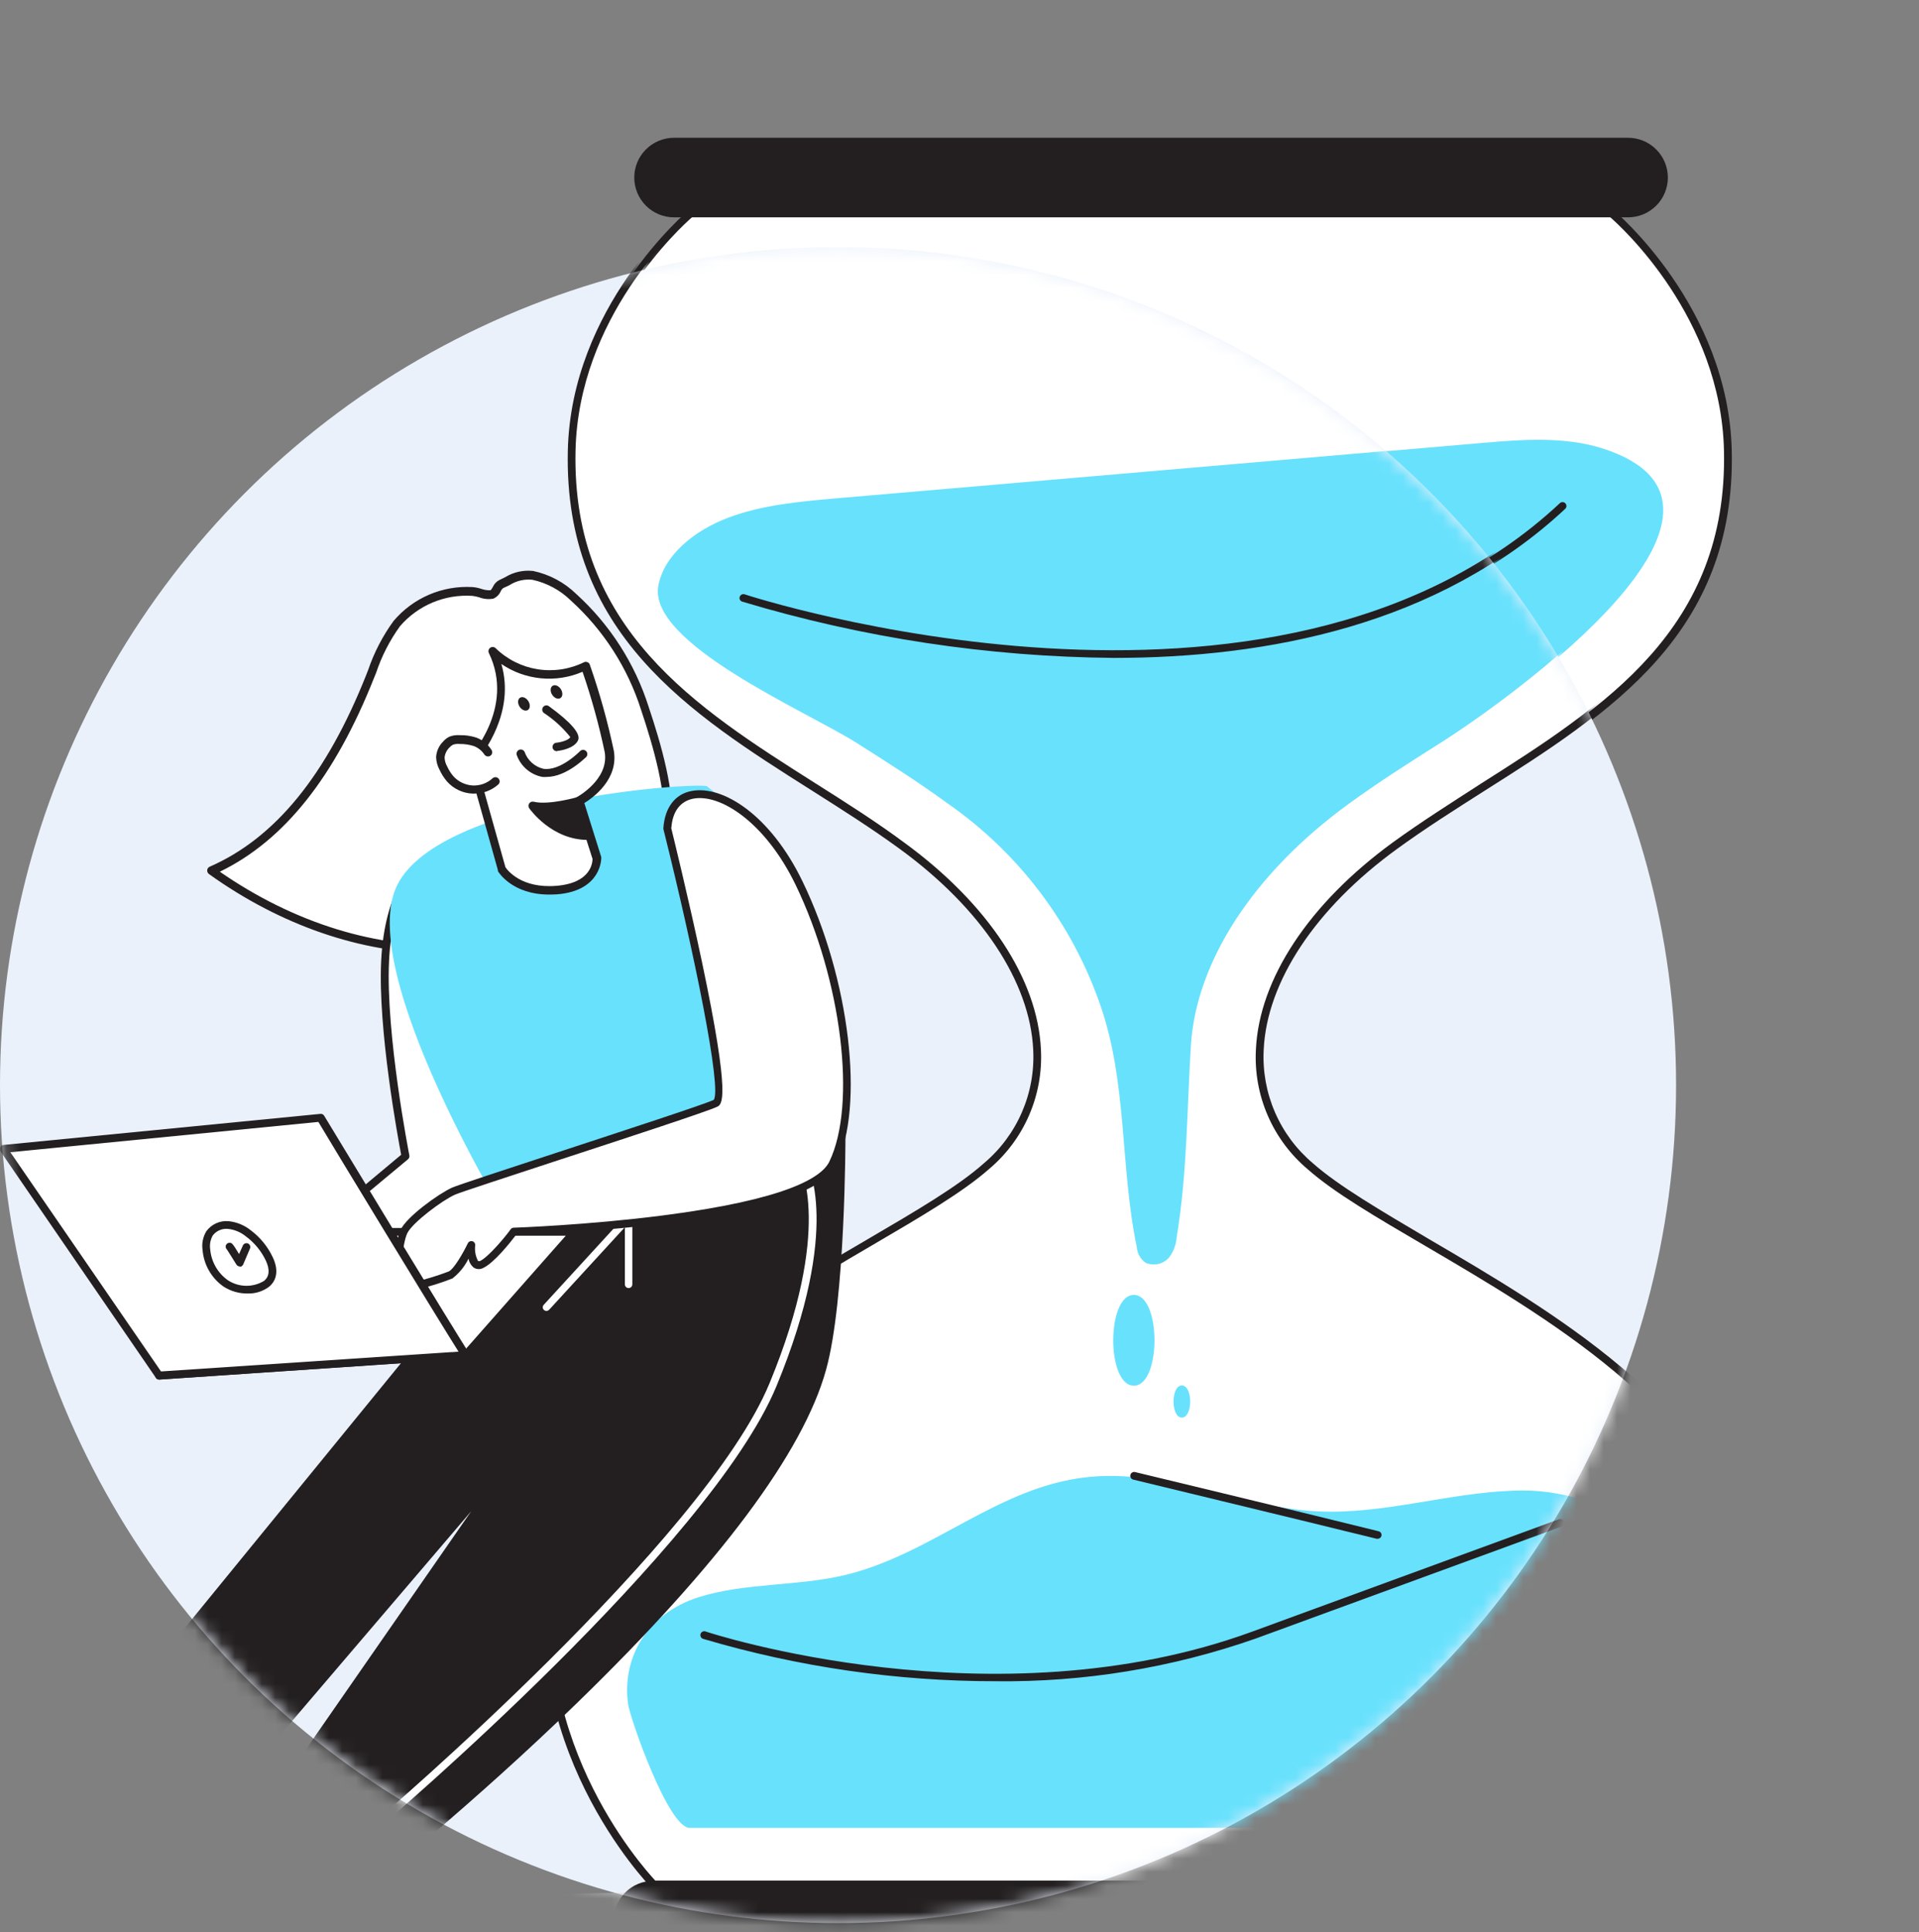
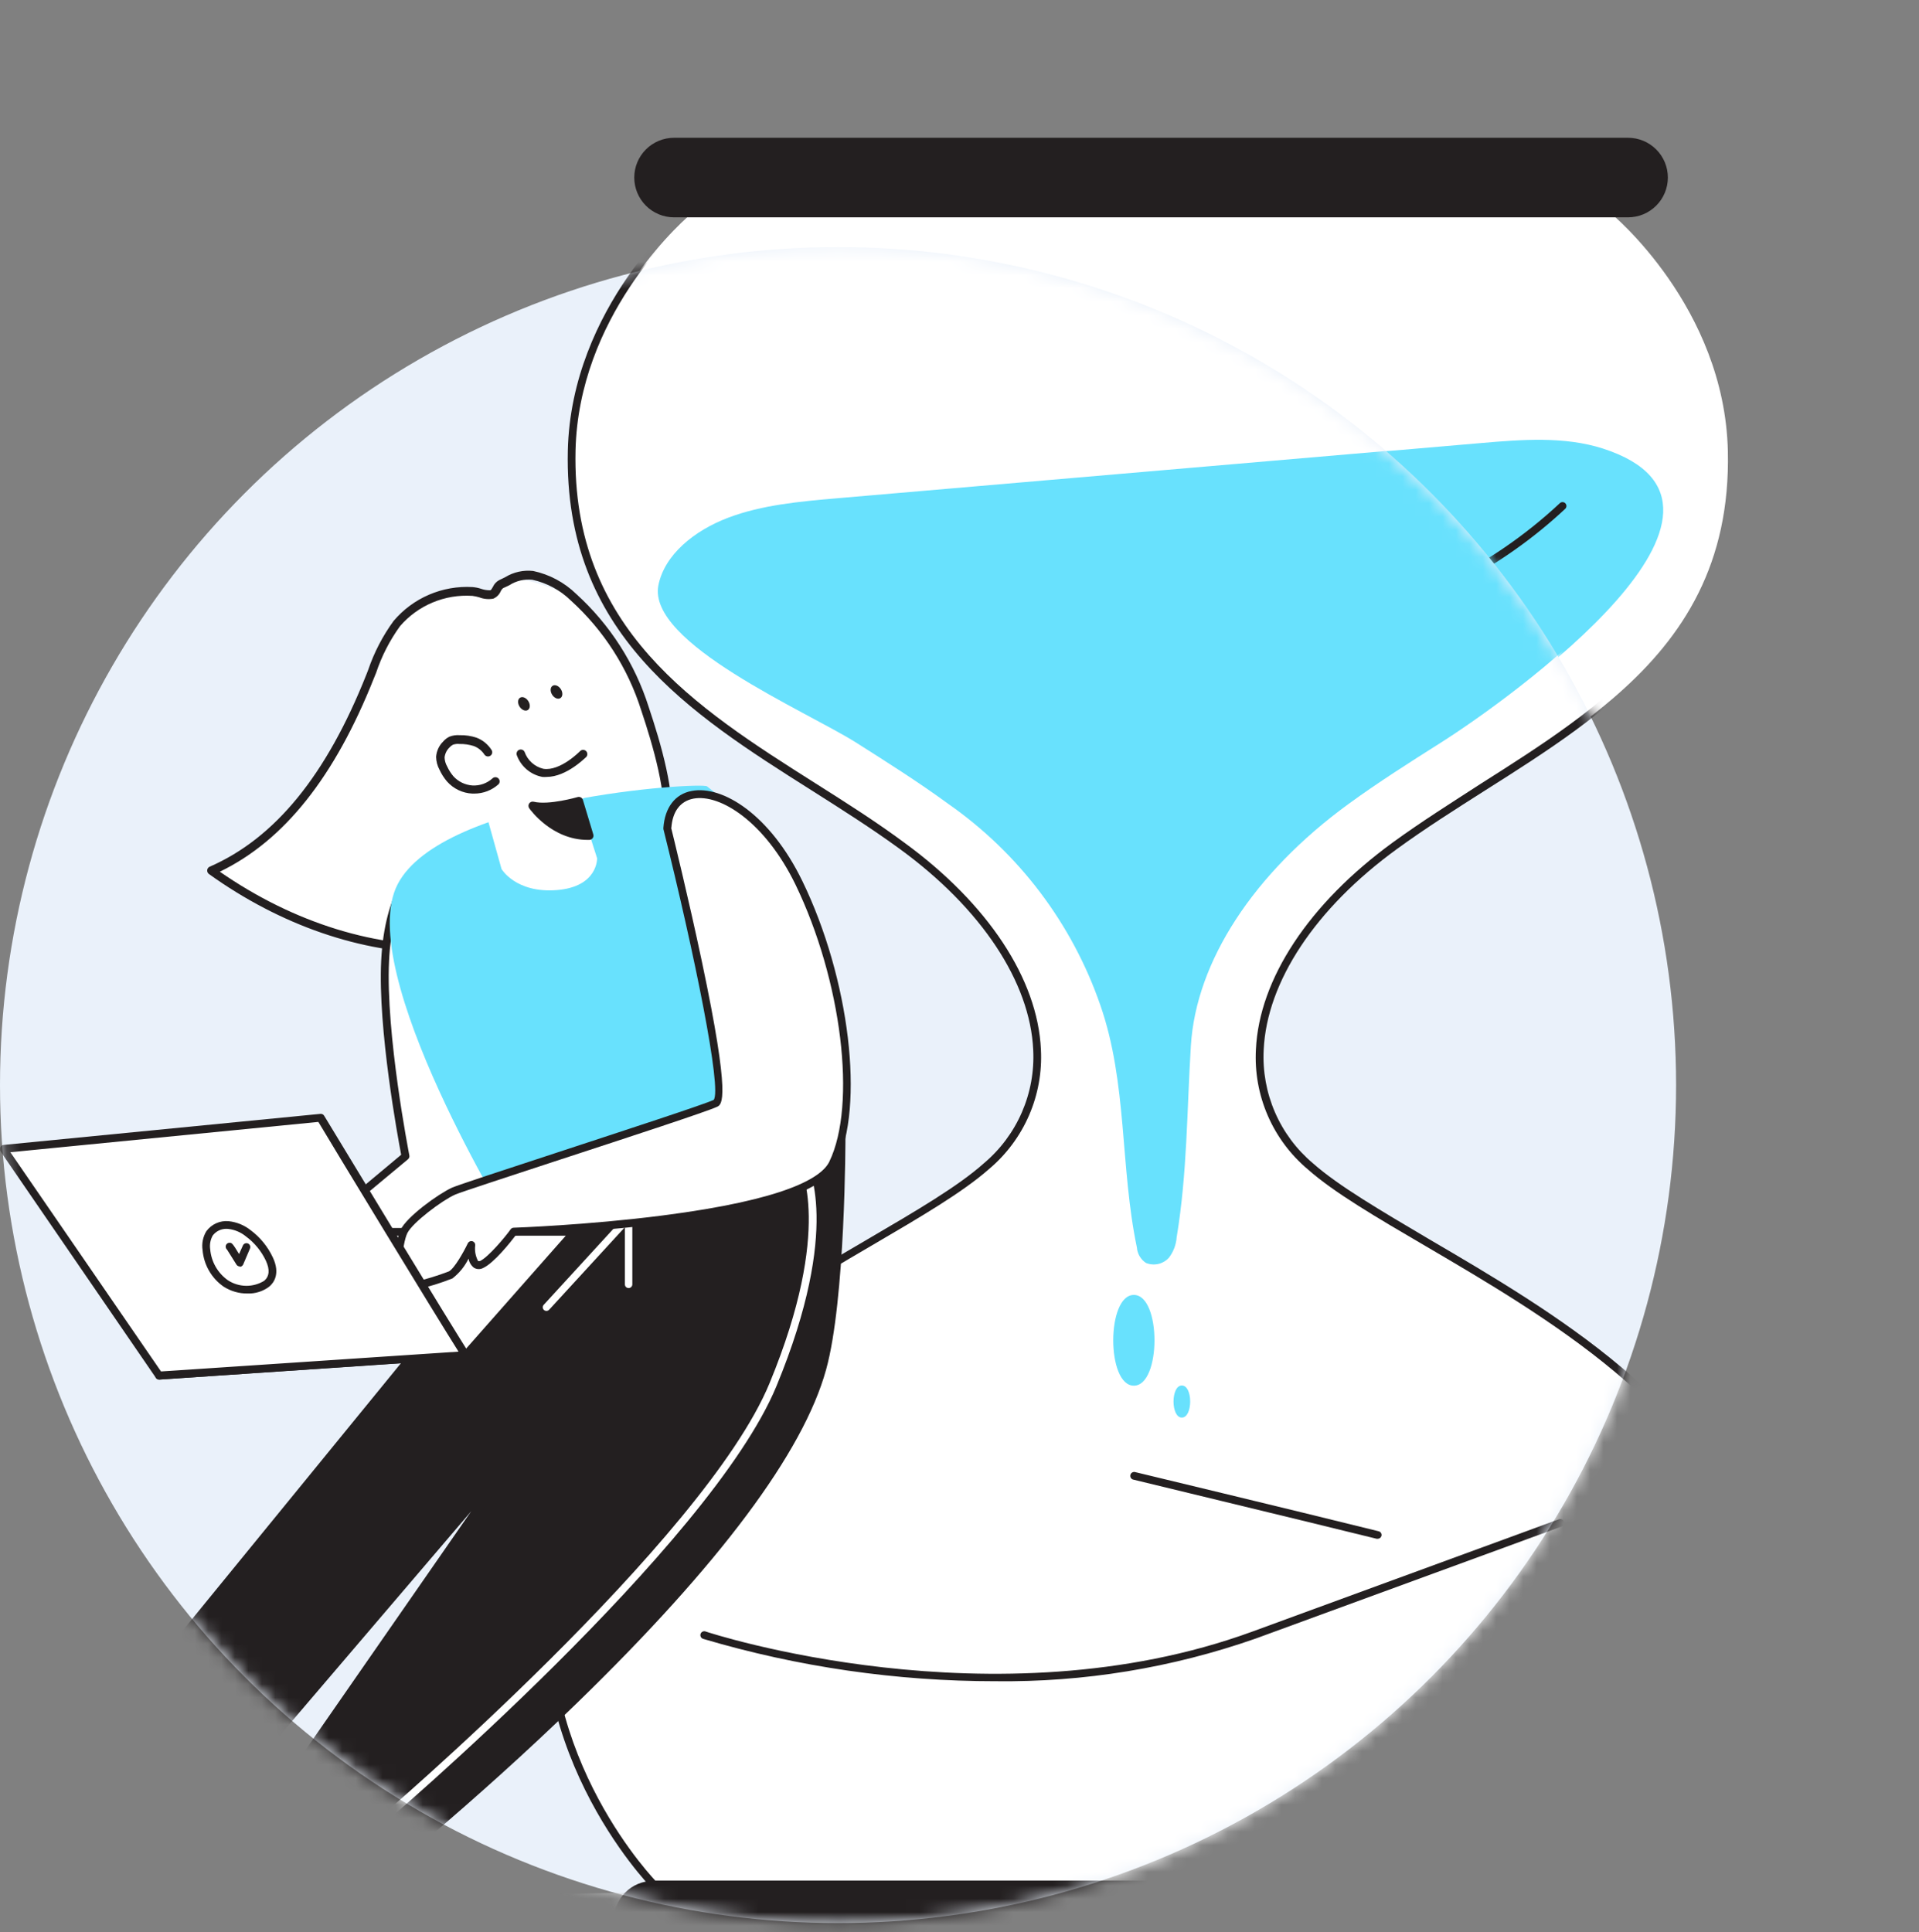
<svg xmlns="http://www.w3.org/2000/svg" width="143" height="144" viewBox="0 0 143 144" fill="none">
  <rect x="0" y="0" width="143" height="144" fill="#808080" stroke="none" />
  <mask id="mask0_3938_2386" style="mask-type:alpha" maskUnits="userSpaceOnUse" x="28" y="0" width="115" height="79">
    <rect x="28.962" y="0.311" width="114.037" height="77.835" fill="#D9D9D9" />
  </mask>
  <g mask="url(#mask0_3938_2386)">
    <path d="M129.962 115.376C133.115 129.884 122.645 140.436 122.645 140.436H48.915C48.915 140.436 38.457 129.928 41.592 115.376C44.727 100.825 66.949 92.896 73.704 86.929C80.46 80.962 78.05 70.819 67.428 63.061C56.806 55.303 42.425 50.383 42.828 33.623C43.068 22.901 51.52 15.918 51.52 15.918H120.065C120.065 15.918 128.517 22.856 128.757 33.623C129.135 50.383 114.754 55.303 104.126 63.061C93.497 70.819 91.088 80.962 97.85 86.929C104.611 92.896 126.827 100.856 129.962 115.376Z" fill="white" />
-     <path d="M122.645 140.727H48.916C48.837 140.727 48.763 140.695 48.708 140.639C48.607 140.532 38.18 129.821 41.315 115.314C43.586 104.806 55.86 97.615 64.823 92.367C68.469 90.235 71.611 88.393 73.515 86.69C74.74 85.66 75.71 84.36 76.347 82.893C76.986 81.425 77.275 79.83 77.193 78.232C76.959 73.186 73.339 67.704 67.258 63.27C65.17 61.744 62.887 60.299 60.679 58.899C51.596 53.153 42.211 47.205 42.514 33.593C42.753 22.87 51.224 15.742 51.313 15.673C51.363 15.628 51.428 15.604 51.495 15.604H120.065C120.133 15.605 120.197 15.629 120.248 15.673C120.33 15.742 128.801 22.845 129.047 33.593C129.35 47.205 119.958 53.146 110.875 58.899C108.674 60.299 106.391 61.744 104.296 63.27C98.222 67.685 94.602 73.16 94.368 78.232C94.285 79.829 94.573 81.425 95.21 82.892C95.847 84.36 96.815 85.66 98.039 86.69C99.932 88.368 103.085 90.21 106.731 92.367C115.694 97.615 127.975 104.806 130.246 115.314C133.4 129.821 122.954 140.544 122.847 140.639C122.821 140.667 122.79 140.689 122.756 140.705C122.721 140.72 122.683 140.728 122.645 140.727ZM49.036 140.147H122.519C123.484 139.119 132.611 128.951 129.685 115.434C127.464 105.171 115.309 98.063 106.441 92.865C102.776 90.721 99.604 88.866 97.661 87.144C96.366 86.057 95.343 84.683 94.67 83.132C93.998 81.581 93.696 79.894 93.788 78.206C94.034 72.959 97.737 67.345 103.956 62.803C106.069 61.264 108.371 59.813 110.572 58.388C119.517 52.711 128.764 46.864 128.467 33.58C128.246 23.646 120.803 16.89 119.958 16.159H51.603C50.758 16.89 43.315 23.646 43.087 33.58C42.791 46.864 52.044 52.724 60.989 58.388C63.202 59.788 65.492 61.239 67.599 62.803C73.818 67.345 77.527 72.959 77.767 78.206C77.856 79.89 77.553 81.571 76.882 83.118C76.211 84.664 75.19 86.034 73.9 87.119C71.951 88.841 68.785 90.695 65.12 92.84C56.245 98.037 44.097 105.146 41.876 115.409C38.956 128.951 48.071 139.119 49.036 140.147Z" fill="#231F20" />
    <path d="M63.971 55.322C66.248 56.766 68.607 58.255 70.84 59.888C76.116 63.566 80.091 68.822 82.193 74.9C84.224 80.728 83.657 86.935 84.918 92.959C84.934 93.19 85.004 93.415 85.121 93.615C85.238 93.815 85.4 93.986 85.593 94.113C85.883 94.232 86.203 94.259 86.509 94.191C86.814 94.122 87.092 93.96 87.302 93.728C87.641 93.287 87.843 92.757 87.883 92.202C88.678 87.371 88.64 82.81 88.942 77.915C89.334 71.658 93.591 65.086 100.687 59.913C102.926 58.28 105.279 56.791 107.563 55.347C112.697 52.092 132.793 37.723 119.433 33.422C116.576 32.507 113.391 32.753 110.344 33.018L62.583 37.13C59.814 37.37 56.988 37.622 54.459 38.581C51.929 39.54 49.709 41.344 49.261 43.627C48.441 47.929 60.237 52.975 63.971 55.322Z" fill="#68E1FD" />
    <path d="M121.315 10.551H50.241C48.757 10.551 47.554 11.752 47.554 13.235C47.554 14.717 48.757 15.918 50.241 15.918H121.315C122.799 15.918 124.002 14.717 124.002 13.235C124.002 11.752 122.799 10.551 121.315 10.551Z" fill="#231F20" />
    <path d="M121.321 16.196H50.228C49.442 16.196 48.688 15.883 48.132 15.327C47.576 14.771 47.264 14.017 47.264 13.231C47.264 12.445 47.576 11.691 48.132 11.135C48.688 10.579 49.442 10.267 50.228 10.267H121.321C122.107 10.267 122.861 10.579 123.417 11.135C123.973 11.691 124.286 12.445 124.286 13.231C124.286 14.017 123.973 14.771 123.417 15.327C122.861 15.883 122.107 16.196 121.321 16.196ZM50.228 10.828C49.902 10.811 49.575 10.861 49.269 10.975C48.962 11.088 48.682 11.262 48.445 11.488C48.208 11.713 48.02 11.983 47.891 12.284C47.762 12.584 47.696 12.908 47.696 13.234C47.696 13.561 47.762 13.884 47.891 14.185C48.02 14.485 48.208 14.756 48.445 14.981C48.682 15.206 48.962 15.381 49.269 15.494C49.575 15.607 49.902 15.657 50.228 15.641H121.321C121.938 15.609 122.519 15.342 122.945 14.894C123.37 14.446 123.607 13.852 123.607 13.234C123.607 12.617 123.37 12.023 122.945 11.575C122.519 11.127 121.938 10.86 121.321 10.828H50.228Z" fill="#231F20" />
    <path d="M83.217 49.027C73.829 48.947 64.499 47.534 55.508 44.833C55.471 44.822 55.438 44.804 55.409 44.78C55.38 44.756 55.356 44.726 55.339 44.692C55.322 44.659 55.312 44.622 55.309 44.584C55.307 44.546 55.312 44.509 55.325 44.473C55.349 44.4 55.401 44.34 55.47 44.306C55.538 44.272 55.618 44.266 55.691 44.29C56.082 44.423 95.252 57.132 116.244 37.49C116.3 37.44 116.374 37.414 116.449 37.417C116.525 37.421 116.596 37.453 116.648 37.508C116.7 37.563 116.728 37.637 116.727 37.712C116.725 37.788 116.695 37.86 116.641 37.913C107.381 46.574 94.659 49.027 83.217 49.027Z" fill="#231F20" />
  </g>
  <circle cx="62.449" cy="80.861" r="62.449" fill="#EAF1FA" />
  <mask id="mask1_3938_2386" style="mask-type:alpha" maskUnits="userSpaceOnUse" x="0" y="18" width="125" height="126">
    <circle cx="62.449" cy="80.861" r="62.449" fill="#EAF1FA" />
  </mask>
  <g mask="url(#mask1_3938_2386)">
    <path d="M17.051 133.29L9.065 142.644C9.065 142.644 -6.388 133.971 -5.821 132.261C-5.253 130.552 4.789 133.132 4.789 133.132L9.772 126.673" fill="white" />
    <path d="M9.066 142.959C9.01 142.961 8.955 142.945 8.908 142.915C4.196 140.272 -6.703 133.927 -6.117 132.161C-5.53 130.395 2.039 132.11 4.669 132.792L9.526 126.484C9.578 126.419 9.653 126.377 9.735 126.367C9.818 126.356 9.901 126.378 9.967 126.427C10.033 126.478 10.076 126.553 10.087 126.636C10.098 126.719 10.075 126.803 10.024 126.869L5.041 133.328C5.004 133.377 4.953 133.413 4.894 133.434C4.836 133.454 4.773 133.456 4.713 133.441C0.001 132.23 -5.234 131.511 -5.524 132.369C-5.663 133.347 1.856 138.235 8.984 142.253L16.811 133.082C16.867 133.028 16.941 132.998 17.019 132.996C17.096 132.993 17.172 133.02 17.231 133.07C17.29 133.12 17.329 133.189 17.34 133.266C17.351 133.343 17.334 133.421 17.291 133.485L9.299 142.84C9.272 142.876 9.237 142.907 9.197 142.927C9.156 142.948 9.111 142.959 9.066 142.959Z" fill="#231F20" />
-     <path d="M42.748 44.498C41.91 43.679 40.855 43.118 39.707 42.883C38.723 42.738 38.181 43.154 37.361 43.514C37.033 43.659 36.995 44.145 36.648 44.29C36.301 44.435 35.588 44.075 35.191 44.063C34.13 44.003 33.07 44.191 32.094 44.61C31.118 45.029 30.252 45.669 29.565 46.478C28.713 47.67 28.05 48.984 27.597 50.377C25.238 56.331 21.623 62.31 15.751 64.884C21.056 68.669 27.54 71.072 34.043 70.693C37.22 70.505 40.318 69.624 43.12 68.114C45.321 66.921 49.32 64.455 49.717 61.718C50.09 59.15 48.872 55.215 48.065 52.792C47.06 49.605 45.225 46.742 42.748 44.498Z" fill="white" />
+     <path d="M42.748 44.498C38.723 42.738 38.181 43.154 37.361 43.514C37.033 43.659 36.995 44.145 36.648 44.29C36.301 44.435 35.588 44.075 35.191 44.063C34.13 44.003 33.07 44.191 32.094 44.61C31.118 45.029 30.252 45.669 29.565 46.478C28.713 47.67 28.05 48.984 27.597 50.377C25.238 56.331 21.623 62.31 15.751 64.884C21.056 68.669 27.54 71.072 34.043 70.693C37.22 70.505 40.318 69.624 43.12 68.114C45.321 66.921 49.32 64.455 49.717 61.718C50.09 59.15 48.872 55.215 48.065 52.792C47.06 49.605 45.225 46.742 42.748 44.498Z" fill="white" />
    <path d="M32.705 71.034C26.946 71.034 20.916 68.966 15.567 65.13C15.523 65.097 15.488 65.053 15.466 65.002C15.444 64.951 15.435 64.895 15.441 64.84C15.447 64.786 15.466 64.734 15.498 64.689C15.531 64.645 15.574 64.61 15.624 64.588C20.506 62.456 24.329 57.763 27.306 50.257L27.438 49.917C27.882 48.613 28.52 47.384 29.331 46.271C30.048 45.423 30.952 44.754 31.972 44.316C32.993 43.878 34.101 43.684 35.209 43.748C35.424 43.765 35.635 43.807 35.84 43.874C36.06 43.953 36.293 43.991 36.528 43.987C36.597 43.987 36.66 43.849 36.729 43.735C36.827 43.515 36.996 43.335 37.209 43.224C37.366 43.155 37.511 43.079 37.65 43.01C38.273 42.629 39.006 42.467 39.732 42.549C40.94 42.805 42.051 43.398 42.936 44.259C45.451 46.543 47.317 49.453 48.342 52.692C49.237 55.366 50.379 59.208 50.007 61.769C49.616 64.43 46.121 66.815 43.251 68.392C40.408 69.916 37.269 70.805 34.049 70.997C33.607 71.022 33.159 71.034 32.705 71.034ZM16.381 64.96C21.925 68.802 28.17 70.732 34.042 70.391C37.17 70.213 40.221 69.352 42.98 67.868C46.859 65.768 49.143 63.585 49.414 61.706C49.767 59.283 48.651 55.53 47.78 52.925C46.789 49.79 44.985 46.974 42.551 44.763C41.759 43.983 40.761 43.443 39.675 43.205C39.074 43.139 38.468 43.281 37.959 43.609C37.814 43.678 37.663 43.754 37.499 43.824C37.412 43.891 37.345 43.98 37.303 44.082C37.194 44.32 37.001 44.508 36.761 44.612C36.407 44.676 36.042 44.642 35.708 44.511C35.541 44.461 35.37 44.425 35.197 44.404C34.184 44.337 33.169 44.507 32.233 44.9C31.297 45.293 30.465 45.898 29.804 46.668C29.038 47.73 28.438 48.902 28.025 50.144L27.886 50.484C24.947 57.902 21.181 62.633 16.381 64.96Z" fill="#231F20" />
    <path d="M31.792 64.6C32.839 63.496 29.048 64.354 28.695 71.595C28.424 77.121 30.209 86.147 30.209 86.147L18.338 96.075L25.674 98.169C25.674 98.169 39.052 88.443 39.046 87.73C39.039 87.017 31.792 64.6 31.792 64.6Z" fill="white" />
    <path d="M25.674 98.46C25.647 98.466 25.619 98.466 25.592 98.46L18.256 96.365C18.206 96.35 18.161 96.321 18.125 96.282C18.09 96.244 18.065 96.196 18.054 96.145C18.045 96.094 18.05 96.041 18.068 95.993C18.085 95.944 18.116 95.901 18.155 95.867L29.894 86.053C29.654 84.791 28.153 76.68 28.405 71.596C28.664 66.354 30.739 64.178 31.704 63.951C31.795 63.917 31.895 63.915 31.988 63.945C32.08 63.974 32.16 64.034 32.215 64.115C32.257 64.208 32.269 64.311 32.251 64.411C32.233 64.511 32.185 64.604 32.114 64.676C33.432 68.745 39.304 87.037 39.336 87.73C39.368 88.424 32 93.924 25.844 98.403C25.795 98.439 25.735 98.459 25.674 98.46ZM18.937 95.937L25.617 97.829C30.493 94.284 38.188 88.519 38.749 87.667C38.554 86.601 34.334 73.412 31.515 64.663C30.777 65.212 29.206 67.092 28.992 71.602C28.727 77.033 30.486 85.996 30.505 86.109C30.514 86.16 30.51 86.213 30.492 86.262C30.474 86.31 30.444 86.353 30.404 86.387L18.937 95.937Z" fill="#231F20" />
    <path d="M62.737 149.646C100.6 149.646 131.294 147.694 131.294 145.287C131.294 142.88 100.6 140.929 62.737 140.929C24.874 140.929 -5.82 142.88 -5.82 145.287C-5.82 147.694 24.874 149.646 62.737 149.646Z" fill="#D1D3D4" />
    <path d="M52.689 58.601C52.254 58.261 32.959 59.459 29.629 65.899C26.298 72.339 38.283 91.76 38.283 91.76L62.687 84.45C62.687 84.45 64.428 67.785 52.689 58.601Z" fill="#68E1FD" />
    <path d="M129.761 115.376C132.915 129.884 122.445 140.436 122.445 140.436H48.715C48.715 140.436 38.257 129.928 41.392 115.376C44.527 100.825 66.749 92.896 73.504 86.929C80.259 80.962 77.85 70.819 67.228 63.061C56.606 55.303 42.225 50.383 42.628 33.623C42.868 22.901 51.32 15.918 51.32 15.918H119.865C119.865 15.918 128.317 22.856 128.557 33.623C128.935 50.383 114.554 55.303 103.925 63.061C93.297 70.819 90.888 80.962 97.649 86.929C104.411 92.896 126.627 100.856 129.761 115.376Z" fill="white" />
    <path d="M122.445 140.726H48.715C48.637 140.726 48.562 140.694 48.507 140.638C48.407 140.531 37.98 129.82 41.115 115.313C43.386 104.805 55.66 97.614 64.623 92.366C68.269 90.234 71.41 88.392 73.315 86.689C74.54 85.659 75.509 84.359 76.147 82.892C76.785 81.424 77.075 79.829 76.993 78.231C76.759 73.185 73.138 67.703 67.058 63.269C64.97 61.743 62.687 60.298 60.479 58.898C51.396 53.152 42.011 47.204 42.313 33.592C42.553 22.869 51.024 15.741 51.112 15.672C51.163 15.627 51.228 15.603 51.295 15.602H119.865C119.932 15.604 119.997 15.628 120.048 15.672C120.13 15.741 128.601 22.844 128.847 33.592C129.15 47.204 119.758 53.145 110.675 58.898C108.474 60.298 106.19 61.743 104.096 63.269C98.022 67.684 94.401 73.159 94.168 78.231C94.085 79.828 94.373 81.424 95.01 82.891C95.647 84.359 96.615 85.659 97.839 86.689C99.731 88.367 102.885 90.209 106.531 92.366C115.494 97.614 127.775 104.805 130.046 115.313C133.199 129.82 122.754 140.543 122.647 140.638C122.621 140.666 122.59 140.688 122.555 140.704C122.521 140.719 122.483 140.727 122.445 140.726ZM48.835 140.146H122.319C123.284 139.118 132.411 128.95 129.484 115.433C127.264 105.17 115.109 98.062 106.241 92.864C102.576 90.72 99.403 88.865 97.461 87.143C96.166 86.056 95.142 84.682 94.47 83.131C93.798 81.58 93.496 79.894 93.588 78.205C93.834 72.957 97.536 67.344 103.756 62.802C105.869 61.263 108.171 59.812 110.372 58.387C119.316 52.71 128.563 46.863 128.267 33.579C128.046 23.645 120.603 16.889 119.758 16.158H51.403C50.557 16.889 43.114 23.645 42.887 33.579C42.591 46.863 51.844 52.723 60.788 58.387C63.002 59.787 65.292 61.238 67.399 62.802C73.618 67.344 77.327 72.957 77.567 78.205C77.656 79.889 77.353 81.57 76.682 83.117C76.011 84.663 74.99 86.033 73.7 87.118C71.751 88.84 68.585 90.695 64.92 92.839C56.045 98.037 43.897 105.145 41.676 115.408C38.756 128.95 47.87 139.118 48.835 140.146Z" fill="#231F20" />
    <path d="M63.77 55.322C66.048 56.766 68.407 58.255 70.639 59.888C75.916 63.566 79.891 68.822 81.993 74.9C84.024 80.728 83.457 86.935 84.718 92.959C84.734 93.19 84.803 93.415 84.921 93.615C85.038 93.815 85.199 93.986 85.393 94.113C85.683 94.232 86.002 94.259 86.308 94.191C86.614 94.122 86.891 93.96 87.102 93.728C87.441 93.287 87.642 92.757 87.683 92.202C88.477 87.371 88.44 82.81 88.742 77.915C89.133 71.658 93.391 65.086 100.487 59.913C102.726 58.28 105.079 56.791 107.362 55.347C112.497 52.092 132.593 37.723 119.233 33.422C116.376 32.507 113.191 32.753 110.144 33.018L62.383 37.13C59.614 37.37 56.788 37.622 54.259 38.581C51.729 39.54 49.509 41.344 49.061 43.627C48.241 47.929 60.036 52.975 63.77 55.322Z" fill="#68E1FD" />
-     <path d="M122.502 114.159C119.707 112.01 116.241 110.922 112.719 111.087C107.837 111.264 103.087 112.86 98.212 112.627C92.402 112.349 86.915 109.473 81.137 110.066C74.356 110.734 69.436 115.875 62.845 117.401C59.344 118.209 55.535 117.95 52.122 119.004C48.098 120.265 46.338 123.652 46.805 126.995C46.95 128.036 49.795 136.211 51.39 136.211H119.746C123.259 136.211 125.908 121.199 125.555 119.117C125.174 117.148 124.089 115.386 122.502 114.159Z" fill="#68E1FD" />
    <path d="M122.488 140.437H48.67C47.186 140.437 45.983 141.638 45.983 143.12C45.983 144.603 47.186 145.804 48.67 145.804H122.488C123.972 145.804 125.175 144.603 125.175 143.12C125.175 141.638 123.972 140.437 122.488 140.437Z" fill="#231F20" />
    <path d="M122.489 146.088H48.69C47.904 146.088 47.15 145.776 46.594 145.22C46.038 144.664 45.726 143.91 45.726 143.124C45.726 142.337 46.038 141.583 46.594 141.027C47.15 140.472 47.904 140.159 48.69 140.159H122.489C123.275 140.159 124.029 140.472 124.585 141.027C125.141 141.583 125.454 142.337 125.454 143.124C125.454 143.91 125.141 144.664 124.585 145.22C124.029 145.776 123.275 146.088 122.489 146.088ZM48.69 140.714C48.051 140.714 47.438 140.968 46.986 141.42C46.535 141.872 46.281 142.485 46.281 143.124C46.281 143.763 46.535 144.376 46.986 144.828C47.438 145.279 48.051 145.533 48.69 145.533H122.489C123.128 145.533 123.741 145.279 124.193 144.828C124.645 144.376 124.899 143.763 124.899 143.124C124.899 142.485 124.645 141.872 124.193 141.42C123.741 140.968 123.128 140.714 122.489 140.714H48.69Z" fill="#231F20" />
    <path d="M84.492 96.498C82.448 96.498 82.442 103.26 84.492 103.26C86.542 103.26 86.542 96.498 84.492 96.498Z" fill="#68E1FD" />
    <path d="M88.068 103.247C87.242 103.247 87.242 105.638 88.068 105.638C88.894 105.638 88.901 103.247 88.068 103.247Z" fill="#68E1FD" />
-     <path d="M83.016 49.027C73.627 48.947 64.298 47.534 55.306 44.833C55.27 44.822 55.237 44.804 55.208 44.78C55.178 44.756 55.155 44.726 55.138 44.692C55.12 44.659 55.11 44.622 55.108 44.584C55.106 44.546 55.111 44.509 55.124 44.473C55.148 44.4 55.2 44.34 55.269 44.306C55.337 44.272 55.417 44.266 55.489 44.29C55.88 44.423 95.051 57.132 116.042 37.49C116.099 37.44 116.173 37.414 116.248 37.417C116.324 37.421 116.395 37.453 116.447 37.508C116.499 37.563 116.527 37.637 116.526 37.712C116.524 37.788 116.493 37.86 116.44 37.913C107.18 46.574 94.458 49.027 83.016 49.027Z" fill="#231F20" />
    <path d="M74.179 125.285C66.809 125.286 59.478 124.224 52.411 122.132C52.372 122.122 52.336 122.104 52.304 122.08C52.272 122.056 52.246 122.025 52.227 121.99C52.207 121.955 52.195 121.916 52.192 121.876C52.188 121.836 52.193 121.796 52.205 121.758C52.218 121.72 52.238 121.685 52.265 121.655C52.292 121.626 52.325 121.602 52.361 121.585C52.398 121.569 52.437 121.56 52.477 121.56C52.517 121.559 52.557 121.567 52.594 121.583C52.802 121.659 74.09 128.628 93.329 121.583L116.143 113.225C116.18 113.207 116.22 113.197 116.261 113.196C116.301 113.194 116.342 113.201 116.38 113.216C116.418 113.232 116.452 113.255 116.48 113.284C116.509 113.314 116.531 113.349 116.544 113.387C116.558 113.426 116.564 113.466 116.561 113.507C116.558 113.548 116.546 113.588 116.527 113.623C116.507 113.659 116.48 113.691 116.448 113.716C116.416 113.741 116.378 113.758 116.339 113.768L93.549 122.113C87.326 124.291 80.771 125.365 74.179 125.285Z" fill="#231F20" />
    <path d="M102.658 114.67H102.589C96.016 113.049 84.543 110.292 84.423 110.254C84.354 110.231 84.296 110.183 84.261 110.119C84.226 110.055 84.217 109.981 84.234 109.91C84.251 109.839 84.295 109.778 84.356 109.738C84.416 109.698 84.49 109.682 84.562 109.693C84.675 109.725 96.149 112.475 102.727 114.108C102.765 114.117 102.8 114.132 102.831 114.154C102.862 114.176 102.888 114.204 102.908 114.236C102.928 114.269 102.942 114.305 102.947 114.342C102.953 114.38 102.951 114.418 102.942 114.455C102.925 114.518 102.888 114.572 102.837 114.611C102.785 114.65 102.722 114.671 102.658 114.67Z" fill="#231F20" />
    <path d="M43.132 59.693L44.495 63.957C44.495 63.957 44.564 66.082 41.499 66.328C38.433 66.574 37.373 64.758 37.373 64.758L35.128 56.715C35.128 56.715 38.799 52.893 36.68 48.516C37.582 49.39 38.733 49.966 39.974 50.165C41.215 50.363 42.487 50.175 43.618 49.626C44.34 51.711 44.934 53.839 45.397 55.996C45.782 58.311 43.132 59.693 43.132 59.693Z" fill="white" />
-     <path d="M40.932 66.663C38.156 66.663 37.147 64.991 37.103 64.915C37.1 64.89 37.1 64.865 37.103 64.84L34.851 56.804C34.838 56.751 34.837 56.696 34.851 56.643C34.864 56.59 34.89 56.541 34.927 56.501C34.965 56.463 38.421 52.773 36.428 48.661C36.397 48.593 36.391 48.517 36.41 48.446C36.43 48.374 36.474 48.312 36.535 48.27C36.596 48.228 36.67 48.208 36.744 48.215C36.818 48.222 36.887 48.255 36.939 48.307C37.794 49.14 38.887 49.687 40.066 49.873C41.245 50.06 42.453 49.876 43.524 49.348C43.563 49.33 43.607 49.32 43.65 49.32C43.694 49.32 43.737 49.33 43.776 49.348C43.819 49.363 43.857 49.388 43.888 49.421C43.919 49.454 43.941 49.494 43.953 49.538C44.687 51.637 45.285 53.782 45.744 55.959C46.091 58.065 44.218 59.428 43.543 59.844L44.804 63.868C44.807 63.896 44.807 63.923 44.804 63.95C44.804 63.95 44.842 66.379 41.518 66.644C41.316 66.656 41.121 66.663 40.932 66.663ZM37.664 64.625C37.816 64.852 38.844 66.221 41.449 66.013C44.054 65.805 44.148 64.278 44.155 64.007L42.811 59.794C42.788 59.723 42.79 59.646 42.818 59.577C42.845 59.507 42.897 59.45 42.963 59.415C42.963 59.415 45.404 58.109 45.063 56.053C44.637 54.023 44.085 52.022 43.41 50.061C42.435 50.481 41.369 50.649 40.312 50.547C39.254 50.446 38.239 50.079 37.361 49.481C38.402 53.063 36.031 56.123 35.469 56.797L37.664 64.625Z" fill="#231F20" />
    <path d="M36.397 56.047C36.167 55.692 35.832 55.419 35.438 55.265C35.064 55.142 34.671 55.084 34.278 55.095C34.063 55.073 33.847 55.103 33.647 55.183C33.511 55.25 33.391 55.344 33.294 55.461C33.033 55.708 32.874 56.042 32.846 56.4C32.852 56.69 32.93 56.974 33.073 57.227C33.204 57.511 33.374 57.777 33.577 58.015C33.784 58.251 34.035 58.443 34.317 58.58C34.599 58.718 34.905 58.798 35.218 58.816C35.53 58.834 35.843 58.79 36.139 58.686C36.435 58.582 36.707 58.421 36.939 58.211" fill="white" />
    <path d="M35.349 59.138H35.198C34.837 59.122 34.484 59.033 34.159 58.877C33.834 58.721 33.544 58.501 33.305 58.23C33.085 57.97 32.9 57.681 32.757 57.372C32.594 57.074 32.505 56.741 32.498 56.401C32.529 55.966 32.718 55.558 33.028 55.253C33.155 55.107 33.309 54.987 33.482 54.9C33.729 54.803 33.994 54.765 34.258 54.786C34.686 54.775 35.113 54.839 35.519 54.975C35.978 55.153 36.367 55.474 36.63 55.89C36.652 55.925 36.668 55.964 36.675 56.005C36.683 56.046 36.681 56.088 36.672 56.129C36.663 56.17 36.645 56.208 36.62 56.242C36.596 56.275 36.565 56.304 36.529 56.325C36.457 56.368 36.372 56.381 36.291 56.362C36.209 56.344 36.139 56.294 36.093 56.224C35.902 55.935 35.624 55.714 35.299 55.593C34.956 55.485 34.598 55.434 34.239 55.442C34.073 55.423 33.904 55.443 33.747 55.499C33.649 55.552 33.562 55.623 33.488 55.707C33.287 55.904 33.16 56.165 33.129 56.445C33.138 56.682 33.205 56.914 33.324 57.12C33.443 57.379 33.595 57.621 33.779 57.839C34.145 58.248 34.656 58.496 35.204 58.533C35.474 58.548 35.745 58.51 36.001 58.42C36.256 58.33 36.491 58.191 36.693 58.009C36.722 57.98 36.757 57.956 36.795 57.94C36.834 57.924 36.875 57.916 36.916 57.916C36.958 57.916 36.999 57.924 37.038 57.94C37.076 57.956 37.111 57.98 37.14 58.009C37.17 58.038 37.193 58.072 37.209 58.11C37.225 58.148 37.233 58.189 37.233 58.23C37.233 58.271 37.225 58.312 37.209 58.35C37.193 58.388 37.17 58.422 37.14 58.451C36.648 58.892 36.011 59.137 35.349 59.138Z" fill="#231F20" />
    <path d="M40.718 52.881C40.718 52.881 42.995 54.533 42.787 55.044C42.578 55.555 41.525 55.675 41.525 55.675" fill="white" />
-     <path d="M41.505 55.977C41.421 55.981 41.339 55.952 41.277 55.896C41.215 55.84 41.178 55.761 41.174 55.678C41.17 55.594 41.199 55.512 41.255 55.45C41.311 55.388 41.39 55.351 41.473 55.346C41.846 55.309 42.407 55.138 42.495 54.924C41.94 54.227 41.278 53.622 40.533 53.133C40.467 53.083 40.423 53.01 40.41 52.929C40.397 52.848 40.417 52.764 40.464 52.697C40.488 52.663 40.519 52.634 40.554 52.612C40.589 52.59 40.629 52.575 40.67 52.568C40.711 52.562 40.754 52.564 40.794 52.574C40.834 52.584 40.873 52.603 40.906 52.628C42.546 53.82 43.277 54.672 43.082 55.151C42.811 55.782 41.751 55.939 41.543 55.958L41.505 55.977Z" fill="#231F20" />
    <path d="M39.335 52.91C39.514 52.796 39.529 52.498 39.368 52.246C39.207 51.993 38.932 51.88 38.752 51.995C38.573 52.109 38.558 52.406 38.719 52.659C38.88 52.912 39.156 53.024 39.335 52.91Z" fill="#231F20" />
    <path d="M41.761 52.022C41.94 51.908 41.955 51.611 41.794 51.358C41.633 51.105 41.357 50.993 41.178 51.107C40.999 51.221 40.984 51.518 41.145 51.771C41.306 52.024 41.581 52.136 41.761 52.022Z" fill="#231F20" />
    <path d="M43.474 56.129C43.474 56.129 40.421 59.365 38.825 56.129H43.474Z" fill="white" />
    <path d="M40.736 57.896C40.629 57.905 40.522 57.905 40.415 57.896C39.989 57.816 39.592 57.627 39.261 57.349C38.929 57.07 38.675 56.712 38.522 56.306C38.487 56.231 38.483 56.145 38.51 56.066C38.537 55.987 38.593 55.922 38.667 55.884C38.705 55.866 38.745 55.855 38.787 55.852C38.828 55.85 38.87 55.855 38.909 55.869C38.948 55.882 38.984 55.903 39.016 55.931C39.047 55.958 39.072 55.992 39.09 56.029C39.199 56.34 39.385 56.618 39.629 56.838C39.874 57.059 40.17 57.214 40.49 57.291C41.752 57.486 43.215 55.985 43.228 55.972C43.257 55.943 43.292 55.919 43.331 55.903C43.369 55.887 43.41 55.879 43.452 55.879C43.493 55.879 43.535 55.887 43.573 55.903C43.611 55.919 43.646 55.943 43.676 55.972C43.734 56.032 43.767 56.112 43.767 56.196C43.767 56.28 43.734 56.36 43.676 56.42C43.644 56.426 42.238 57.896 40.736 57.896Z" fill="#231F20" />
    <path d="M43.132 59.693C43.132 59.693 40.905 60.324 39.694 60.053C39.694 60.053 41.303 62.343 43.908 62.273L43.132 59.693Z" fill="#231F20" />
    <path d="M43.794 62.589C41.12 62.589 39.505 60.33 39.436 60.23C39.4 60.177 39.38 60.114 39.38 60.05C39.38 59.986 39.399 59.924 39.435 59.871C39.472 59.819 39.523 59.778 39.583 59.755C39.643 59.733 39.708 59.729 39.77 59.744C40.887 60.021 43.025 59.403 43.044 59.397C43.123 59.373 43.209 59.382 43.282 59.421C43.355 59.46 43.41 59.526 43.435 59.605L44.211 62.179C44.226 62.225 44.23 62.274 44.222 62.323C44.214 62.371 44.195 62.417 44.166 62.456C44.138 62.495 44.101 62.528 44.059 62.55C44.016 62.573 43.969 62.586 43.92 62.589H43.794ZM40.451 60.444C41.26 61.279 42.331 61.809 43.485 61.945L42.924 60.053C42.119 60.271 41.291 60.394 40.458 60.419L40.451 60.444Z" fill="#231F20" />
    <path d="M62.686 84.476C62.686 84.476 62.686 96.788 61.254 101.985C57.179 116.72 27.426 140.26 27.426 140.26L20.835 133.713L38.957 107.612L17.05 133.265L9.771 126.648L38.282 91.761L62.686 84.476Z" fill="#231F20" />
    <path d="M27.427 140.576C27.345 140.575 27.266 140.543 27.206 140.487L20.615 133.965C20.562 133.913 20.529 133.844 20.522 133.77C20.515 133.696 20.535 133.622 20.577 133.561L35.116 112.614L17.291 133.492C17.264 133.526 17.23 133.553 17.192 133.573C17.154 133.592 17.112 133.603 17.07 133.606C17.028 133.609 16.987 133.603 16.947 133.589C16.908 133.575 16.873 133.552 16.843 133.524L9.564 126.907C9.508 126.848 9.477 126.77 9.477 126.689C9.477 126.608 9.508 126.53 9.564 126.472L38.042 91.584C38.082 91.536 38.134 91.501 38.194 91.484L62.598 84.173C62.645 84.161 62.694 84.159 62.742 84.168C62.79 84.176 62.836 84.195 62.876 84.223C62.914 84.254 62.945 84.292 62.967 84.335C62.989 84.379 63.001 84.427 63.002 84.476C63.002 84.98 63.002 96.889 61.557 102.074C59.854 108.236 53.622 116.581 43.032 126.875C35.166 134.527 27.698 140.449 27.622 140.506C27.567 140.55 27.498 140.575 27.427 140.576ZM21.245 133.713L27.446 139.85C30.158 137.668 57.136 115.717 60.952 101.91C62.213 97.35 62.352 87.112 62.371 84.879L38.465 92.083L10.207 126.667L17.026 132.868L38.717 107.461C38.769 107.399 38.843 107.36 38.923 107.351C39.003 107.343 39.083 107.366 39.146 107.416C39.211 107.464 39.253 107.536 39.265 107.615C39.277 107.694 39.257 107.775 39.209 107.839L21.245 133.713Z" fill="#231F20" />
    <path d="M20.837 133.713L16.106 138.967C16.106 138.967 8.354 136.362 8.694 137.832C9.035 139.301 19.127 147.501 19.638 147.672C20.149 147.842 27.428 140.235 27.428 140.235" fill="white" />
    <path d="M19.631 148.012H19.543C18.912 147.804 8.763 139.541 8.391 137.92C8.362 137.815 8.362 137.704 8.392 137.599C8.422 137.494 8.481 137.4 8.561 137.327C9.425 136.544 14.238 138.039 16.011 138.588L20.602 133.492C20.66 133.435 20.737 133.403 20.817 133.401C20.898 133.4 20.975 133.429 21.035 133.483C21.095 133.537 21.131 133.612 21.138 133.692C21.144 133.772 21.12 133.852 21.069 133.914L16.339 139.162C16.297 139.208 16.244 139.241 16.185 139.256C16.125 139.272 16.063 139.27 16.004 139.25C12.573 138.096 9.356 137.421 8.984 137.762C9.299 139.023 18.534 146.592 19.675 147.324C20.413 146.908 24.04 143.306 27.2 140.007C27.229 139.978 27.263 139.955 27.301 139.939C27.339 139.923 27.38 139.915 27.421 139.915C27.462 139.915 27.503 139.923 27.541 139.939C27.579 139.955 27.613 139.978 27.642 140.007C27.671 140.037 27.695 140.072 27.711 140.11C27.727 140.148 27.735 140.19 27.735 140.231C27.735 140.273 27.727 140.314 27.711 140.353C27.695 140.391 27.671 140.426 27.642 140.455C21.044 147.394 19.953 148.012 19.631 148.012Z" fill="#231F20" />
    <path d="M28.191 136.178C28.15 136.179 28.11 136.17 28.073 136.153C28.035 136.135 28.003 136.109 27.977 136.077C27.953 136.05 27.934 136.018 27.922 135.983C27.911 135.948 27.906 135.912 27.909 135.875C27.912 135.839 27.922 135.803 27.939 135.771C27.956 135.738 27.98 135.709 28.009 135.686C28.255 135.478 52.52 114.764 57.345 103.076C62.126 91.502 59.61 86.885 59.584 86.84C59.547 86.776 59.538 86.7 59.557 86.628C59.577 86.556 59.624 86.496 59.688 86.459C59.753 86.422 59.829 86.412 59.901 86.432C59.972 86.451 60.033 86.498 60.07 86.563C60.177 86.752 62.77 91.413 57.862 103.291C52.955 115.168 28.614 135.901 28.368 136.09C28.322 136.141 28.259 136.172 28.191 136.178Z" fill="white" />
    <path d="M40.718 97.69C40.648 97.688 40.58 97.662 40.529 97.614C40.502 97.589 40.481 97.559 40.467 97.525C40.453 97.491 40.445 97.455 40.445 97.419C40.445 97.382 40.453 97.346 40.467 97.312C40.481 97.279 40.502 97.249 40.529 97.223L46.634 90.562C46.673 90.521 46.723 90.493 46.778 90.481C46.833 90.468 46.891 90.472 46.943 90.493C46.995 90.513 47.04 90.549 47.072 90.595C47.103 90.641 47.12 90.696 47.12 90.752V95.709C47.12 95.783 47.091 95.853 47.039 95.906C46.987 95.958 46.916 95.987 46.843 95.987C46.769 95.987 46.698 95.958 46.646 95.906C46.594 95.853 46.565 95.783 46.565 95.709V91.452L40.939 97.583C40.912 97.615 40.878 97.642 40.84 97.66C40.802 97.679 40.76 97.689 40.718 97.69Z" fill="white" />
    <path d="M34.681 100.976L42.799 91.786H22.665L11.86 102.496L34.681 100.976Z" fill="white" />
    <path d="M11.859 102.806C11.803 102.806 11.748 102.79 11.701 102.76C11.654 102.729 11.617 102.686 11.594 102.635C11.57 102.582 11.563 102.523 11.573 102.466C11.583 102.408 11.61 102.355 11.651 102.314L22.462 91.591C22.517 91.539 22.589 91.51 22.664 91.509H42.798C42.854 91.508 42.909 91.524 42.956 91.554C43.003 91.584 43.04 91.628 43.063 91.679C43.083 91.73 43.09 91.785 43.082 91.84C43.075 91.894 43.053 91.945 43.018 91.988L34.888 101.172C34.837 101.228 34.767 101.262 34.692 101.267L11.878 102.806H11.859ZM22.784 92.083L12.61 102.175L34.541 100.718L42.161 92.083H22.784Z" fill="#231F20" />
    <path d="M49.718 61.718C49.718 61.718 54.676 81.618 53.301 82.249C51.926 82.88 34.744 88.367 33.792 88.784C32.839 89.2 30.524 90.878 30.102 91.786C29.679 92.694 29.294 96.296 30.102 96.063C31.282 95.787 32.445 95.439 33.584 95.022C34.215 94.694 35.129 92.795 35.129 92.795C35.129 92.795 35.016 94.631 35.88 94.24C36.744 93.849 38.283 91.786 38.283 91.786C38.283 91.786 59.95 91.048 62.056 86.702C64.163 82.356 63.009 72.971 59.533 65.799C56.058 58.627 50.028 57.328 49.718 61.718Z" fill="white" />
    <path d="M30.032 96.365C29.956 96.364 29.881 96.346 29.812 96.312C29.743 96.278 29.683 96.23 29.635 96.17C29.049 95.482 29.484 92.429 29.843 91.66C30.304 90.669 32.663 88.973 33.678 88.506C34.107 88.317 37.57 87.181 41.588 85.863C46.634 84.204 52.425 82.318 53.181 81.965C53.812 81.214 51.762 71.103 49.435 61.781C49.432 61.749 49.432 61.718 49.435 61.686C49.542 60.178 50.312 59.163 51.548 58.942C53.819 58.507 57.37 60.67 59.792 65.66C63.318 72.926 64.453 82.419 62.315 86.816C60.176 91.212 40.459 91.975 38.434 92.051C38.075 92.524 36.819 94.12 35.999 94.492C35.891 94.55 35.768 94.578 35.645 94.572C35.522 94.566 35.403 94.528 35.299 94.46C35.095 94.291 34.959 94.053 34.915 93.792C34.633 94.369 34.223 94.874 33.716 95.268C32.841 95.614 31.941 95.893 31.023 96.1C30.689 96.189 30.392 96.264 30.184 96.327C30.135 96.346 30.084 96.359 30.032 96.365ZM50.009 61.673C50.135 62.184 51.302 66.915 52.305 71.665C54.487 81.99 53.8 82.312 53.427 82.482C52.639 82.848 46.861 84.74 41.765 86.406C37.93 87.667 34.309 88.847 33.912 89.023C32.934 89.458 30.758 91.098 30.36 91.88C29.963 92.663 29.73 95.482 30.077 95.779C30.336 95.673 30.604 95.591 30.878 95.533C31.753 95.33 32.613 95.066 33.451 94.744C33.849 94.536 34.53 93.344 34.864 92.644C34.894 92.585 34.943 92.538 35.003 92.511C35.063 92.484 35.13 92.478 35.194 92.494C35.258 92.51 35.314 92.547 35.354 92.6C35.394 92.652 35.415 92.717 35.413 92.782C35.357 93.192 35.432 93.61 35.627 93.975C35.659 93.975 35.716 93.975 35.766 93.975C36.397 93.678 37.658 92.164 38.056 91.603C38.081 91.568 38.114 91.54 38.153 91.52C38.191 91.5 38.233 91.49 38.277 91.489C38.327 91.489 43.745 91.3 49.346 90.581C58.606 89.395 61.23 87.743 61.798 86.57C63.86 82.312 62.725 73.046 59.275 65.912C57.004 61.245 53.654 59.132 51.661 59.516C50.69 59.706 50.11 60.475 50.028 61.699L50.009 61.673Z" fill="#231F20" />
    <path d="M34.681 100.976C33.911 99.872 23.882 83.314 23.882 83.314L0.254 85.636L11.86 102.508L34.681 100.976Z" fill="white" />
    <path d="M11.859 102.806C11.812 102.805 11.765 102.794 11.724 102.772C11.682 102.75 11.646 102.718 11.619 102.68L0.02 85.775C-0.005 85.732 -0.018 85.683 -0.018 85.633C-0.018 85.584 -0.005 85.535 0.02 85.491C0.041 85.445 0.073 85.406 0.114 85.376C0.155 85.346 0.203 85.327 0.253 85.321L23.875 83.006C23.929 82.999 23.984 83.008 24.033 83.032C24.082 83.055 24.124 83.092 24.152 83.139C24.253 83.309 34.188 99.715 34.938 100.8C34.965 100.844 34.978 100.894 34.978 100.945C34.978 100.996 34.965 101.046 34.938 101.09C34.916 101.136 34.883 101.175 34.84 101.204C34.798 101.233 34.749 101.25 34.699 101.254L11.878 102.806H11.859ZM0.77 85.864L11.998 102.2L34.169 100.724C32.491 98.075 24.707 85.271 23.724 83.605L0.77 85.864Z" fill="#231F20" />
    <path d="M20.073 93.83C19.715 93.064 19.171 92.4 18.489 91.9C18.069 91.556 17.559 91.337 17.02 91.269C16.751 91.243 16.48 91.287 16.233 91.398C15.986 91.509 15.773 91.681 15.613 91.9C15.399 92.269 15.317 92.701 15.38 93.123C15.422 93.622 15.572 94.106 15.819 94.542C16.066 94.978 16.405 95.354 16.812 95.646C18.256 96.618 21.132 96.082 20.073 93.83Z" fill="white" />
    <path d="M18.439 96.391C17.806 96.398 17.185 96.218 16.654 95.874C16.212 95.563 15.843 95.159 15.574 94.691C15.305 94.222 15.142 93.7 15.096 93.161C15.022 92.674 15.12 92.177 15.374 91.755C15.563 91.495 15.816 91.288 16.11 91.157C16.403 91.025 16.726 90.972 17.046 91.004C17.637 91.067 18.2 91.297 18.666 91.666C19.382 92.197 19.954 92.897 20.332 93.704C20.899 94.915 20.407 95.596 20.061 95.88C19.596 96.233 19.023 96.413 18.439 96.391ZM16.894 91.572C16.694 91.566 16.494 91.608 16.313 91.695C16.132 91.782 15.975 91.91 15.853 92.07C15.676 92.384 15.61 92.748 15.664 93.105C15.704 93.559 15.841 94 16.068 94.397C16.294 94.793 16.604 95.135 16.976 95.4C17.377 95.665 17.845 95.81 18.326 95.818C18.806 95.826 19.279 95.696 19.688 95.445C20.079 95.11 20.117 94.606 19.814 93.95C19.475 93.23 18.961 92.605 18.32 92.133C17.943 91.825 17.485 91.632 17.001 91.578L16.894 91.572Z" fill="#231F20" />
    <path d="M17.075 92.902C17.347 93.282 17.6 93.676 17.832 94.082L18.337 92.902" fill="white" />
    <path d="M17.858 94.372C17.808 94.372 17.759 94.358 17.716 94.333C17.672 94.307 17.637 94.271 17.612 94.227C17.341 93.773 16.981 93.237 16.918 93.123C16.886 93.095 16.86 93.06 16.843 93.021C16.826 92.982 16.817 92.939 16.817 92.896C16.817 92.821 16.847 92.749 16.901 92.695C16.954 92.642 17.026 92.612 17.101 92.612C17.265 92.612 17.309 92.612 17.814 93.451L18.098 92.82C18.127 92.749 18.183 92.693 18.255 92.663C18.325 92.634 18.405 92.634 18.476 92.663C18.546 92.693 18.601 92.75 18.63 92.821C18.658 92.892 18.657 92.971 18.628 93.041L18.123 94.227C18.101 94.275 18.067 94.317 18.024 94.348C17.981 94.379 17.93 94.398 17.877 94.404L17.858 94.372Z" fill="#231F20" />
  </g>
</svg>